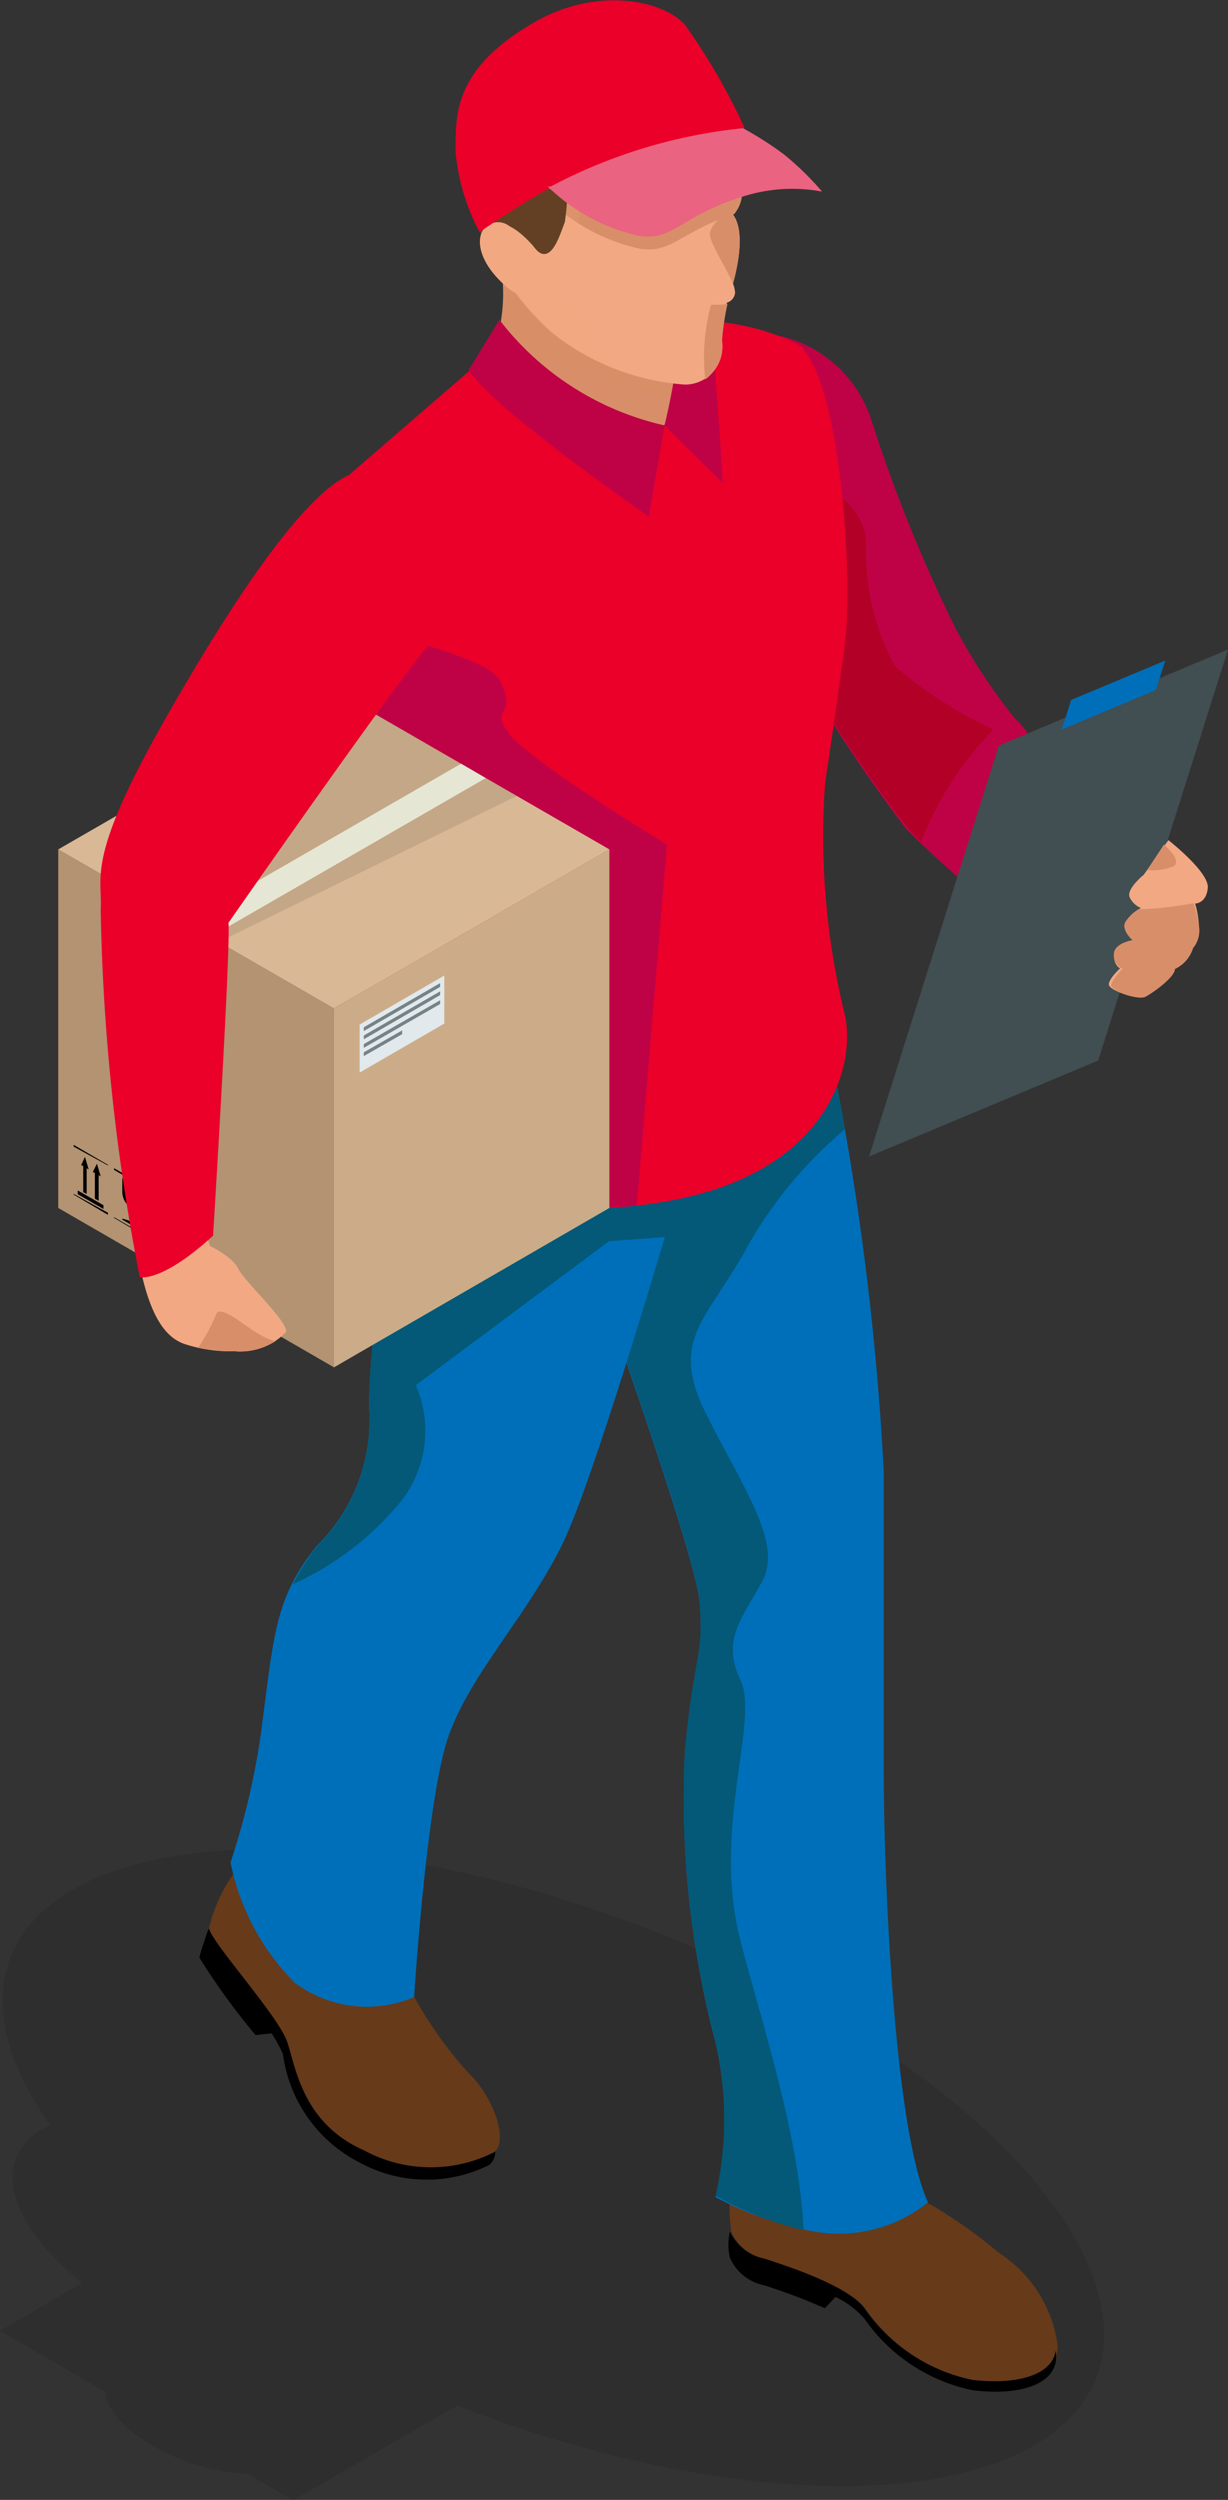
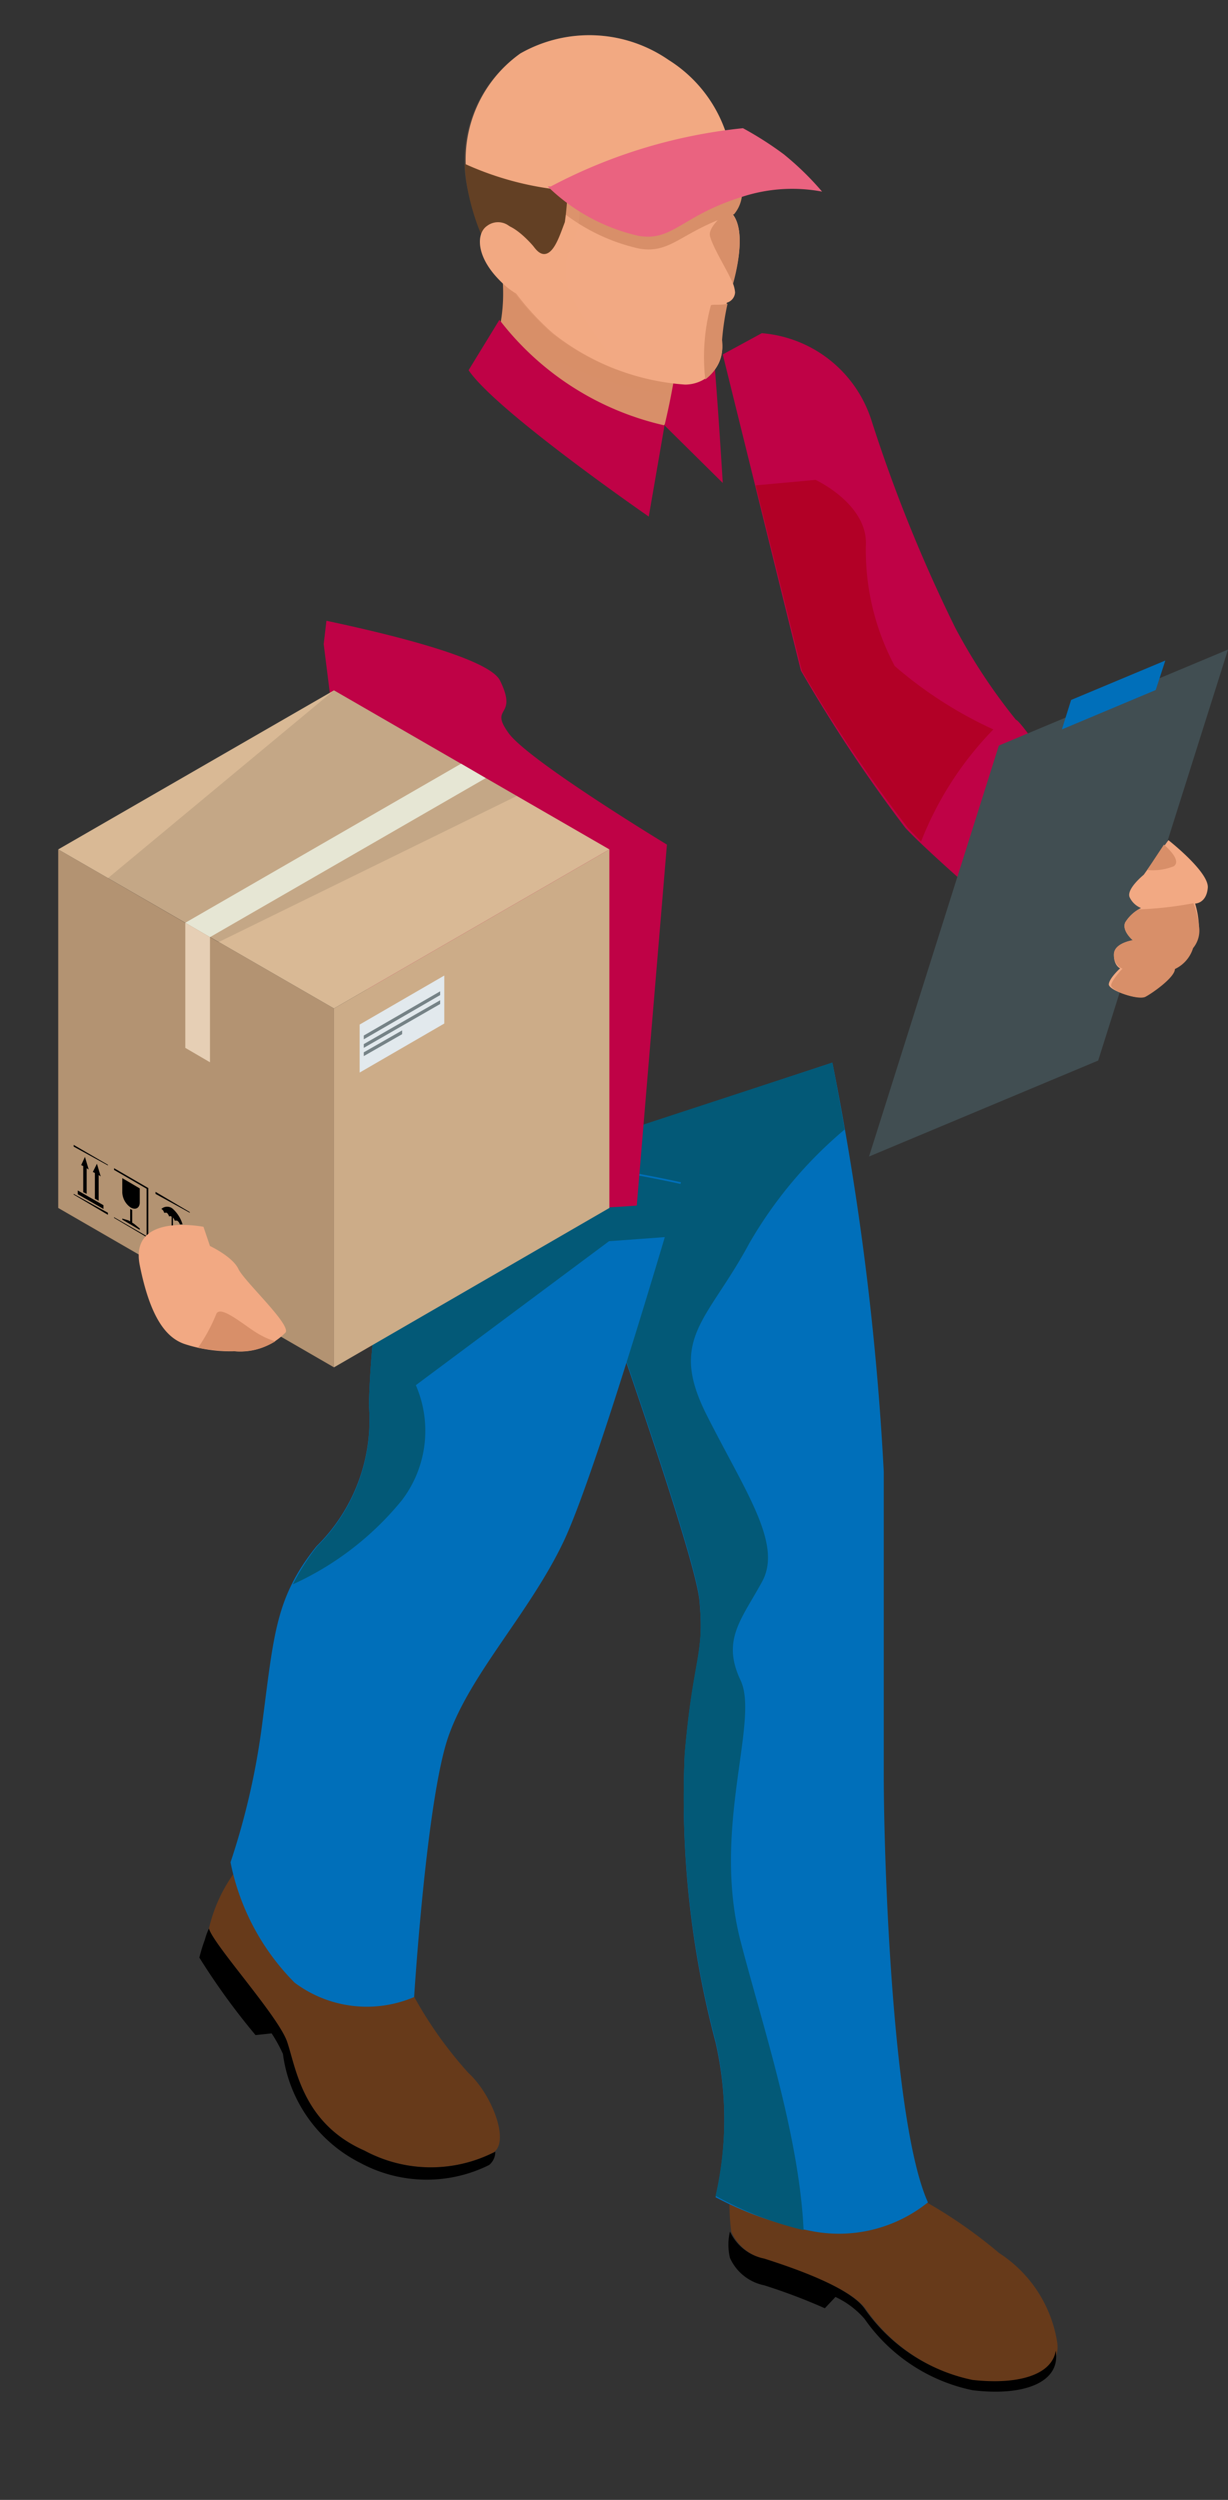
<svg xmlns="http://www.w3.org/2000/svg" viewBox="0 0 35.85 72.93">
  <rect x="0" y="0" width="35.85" height="72.93" fill="#333333" stroke="none" />
  <defs>
    <style>.cls-1{isolation:isolate;}.cls-2{opacity:0.1;}.cls-10,.cls-12,.cls-2{mix-blend-mode:multiply;}.cls-3{fill:#bf0246;}.cls-4{fill:#b20026;}.cls-5{fill:#673a1a;}.cls-6{fill:#006fba;}.cls-7{fill:#035977;}.cls-8{fill:#ea0029;}.cls-10,.cls-9{fill:#d88f69;}.cls-10,.cls-12{opacity:0.15;}.cls-11,.cls-12{fill:#f2a983;}.cls-13{fill:#634024;}.cls-14{fill:#ea6380;}.cls-15{fill:#b39372;}.cls-16{fill:#ccac88;}.cls-17{fill:#d9b995;}.cls-18{fill:#ffffeb;}.cls-19{fill:#e6cfb5;}.cls-20{fill:#e2e9ed;}.cls-21{fill:#758286;}.cls-22{fill:#414e52;}</style>
  </defs>
  <title>delivery-guyAsset 1</title>
  <g class="cls-1">
    <g id="Layer_2" data-name="Layer 2">
      <g id="Layer_1-2" data-name="Layer 1">
-         <path class="cls-2" d="M24,58.7c-7.74-4.47-17.54-6.07-21.88-3.57C-.45,56.62-.52,59.22,1.47,62l-.2.09C-.3,63,.25,64.88,2.4,66.6L0,68l3.08,1.78c0,.47.52,1.07,1.4,1.58a6,6,0,0,0,2.74.81l1.34.77,4.79-2.76c6.55,2.56,13.4,3.15,16.84,1.16C34.52,68.83,31.75,63.18,24,58.7Z" />
        <path class="cls-3" d="M21.1,10.34l1.14-.62a3.67,3.67,0,0,1,3.2,2.54,44.13,44.13,0,0,0,2.45,6.06A16.81,16.81,0,0,0,29.66,21c.19,0,3,4.26,3,4.26l-1.16,3.39s-4.14-3.49-5.07-4.5a43.7,43.7,0,0,1-3.05-4.59Z" />
        <path class="cls-4" d="M23.41,19.57l-1.35-5.41L23.81,14s1.47.68,1.47,1.84a7.17,7.17,0,0,0,.84,3.59A12.06,12.06,0,0,0,29,21.28a9.79,9.79,0,0,0-2.11,3.27l-.38-.39A43.7,43.7,0,0,1,23.41,19.57Z" />
        <path class="cls-5" d="M21.78,62.11a5.47,5.47,0,0,0-.43,3,1.4,1.4,0,0,0,1,.8c.78.25,2.48.82,2.93,1.46a5.1,5.1,0,0,0,3.15,2.08c1.47.18,2.52-.21,2.44-1.07a3.8,3.8,0,0,0-1.7-2.65,14.05,14.05,0,0,0-2.83-1.86,1.74,1.74,0,0,0-1.52,1c-.05.42-.48.27-1.27-.43A11.8,11.8,0,0,1,21.78,62.11Z" />
        <path d="M30.82,68.58c-.11.7-1.09,1-2.43.85a5.1,5.1,0,0,1-3.15-2.08c-.45-.64-2.15-1.21-2.93-1.46a1.4,1.4,0,0,1-1-.79,1.67,1.67,0,0,0,0,.77,1.4,1.4,0,0,0,1,.8,17,17,0,0,1,1.77.67l.31-.33a2.54,2.54,0,0,1,.85.64,5.1,5.1,0,0,0,3.15,2.08c1.47.18,2.52-.21,2.44-1.07A.25.25,0,0,0,30.82,68.58Z" />
        <path class="cls-6" d="M24.3,31a82.71,82.71,0,0,1,1.5,11.93c0,4.34,0,6.06,0,8.79S26.07,62,27.09,64.25a4.15,4.15,0,0,1-3.33.85,10.14,10.14,0,0,1-2.87-1,10.14,10.14,0,0,0,0-4.52,27.76,27.76,0,0,1-.9-8.4c.25-2.87.58-2.83.43-4.48s-4.27-13-4.27-13Z" />
        <path class="cls-7" d="M16.15,33.67,24.3,31s.15.77.36,1.95a12.47,12.47,0,0,0-2.79,3.33c-1.21,2.25-2.37,2.76-1.24,5s2.22,3.76,1.62,4.86-1.19,1.7-.63,2.88-.85,4.33,0,7.61c.62,2.4,1.71,5.64,1.84,8.43a10.11,10.11,0,0,1-2.57-1,10.14,10.14,0,0,0,0-4.52,27.76,27.76,0,0,1-.9-8.4c.25-2.87.58-2.83.43-4.48S16.15,33.67,16.15,33.67Z" />
        <path class="cls-5" d="M10.5,57.47c.3-.31.92-.37,1.43.48a11.81,11.81,0,0,0,1.75,2.53c.67.61,1.22,2,.72,2.32a4.09,4.09,0,0,1-3.76-.06c-1.82-.8-2-2.43-2.26-3.18s-2.17-2.85-2.28-3.3a4.48,4.48,0,0,1,1.4-2.35A16.44,16.44,0,0,0,8,56.63C8.33,57.31,9.78,58.19,10.5,57.47Z" />
        <path d="M14.4,62.8a4.09,4.09,0,0,1-3.76-.06c-1.82-.8-2-2.43-2.26-3.18s-2.17-2.85-2.28-3.3v0a2,2,0,0,0-.12.33,4.71,4.71,0,0,0-.16.52,20.15,20.15,0,0,0,1.64,2.26l.47-.05a4.33,4.33,0,0,1,.33.6,4.17,4.17,0,0,0,2.26,3.18,4.09,4.09,0,0,0,3.76.06.5.5,0,0,0,.18-.39S14.43,62.79,14.4,62.8Z" />
        <path class="cls-6" d="M19.88,34.49S17.44,42.92,16.44,45s-2.71,3.83-3.35,5.66-1,7.6-1,7.6a3.52,3.52,0,0,1-3.49-.42,6.89,6.89,0,0,1-1.87-3.51,21.28,21.28,0,0,0,.94-4.16c.33-2.53.39-3.59,1.57-5.06A5.17,5.17,0,0,0,10.77,41a27.4,27.4,0,0,1,1-6.64C12.28,32.8,19.88,34.49,19.88,34.49Z" />
        <path class="cls-7" d="M9.26,45.11A5.17,5.17,0,0,0,10.77,41a27.4,27.4,0,0,1,1-6.64c.5-1.51,8.1.18,8.1.18s-.17.61-.45,1.55l-1.64.12-5.64,4.2a3.34,3.34,0,0,1-.41,3.36,8.79,8.79,0,0,1-3.18,2.45A6.66,6.66,0,0,1,9.26,45.11Z" />
-         <path class="cls-8" d="M10.21,13.84l3.47-3,6.15-1.47a6.9,6.9,0,0,1,3.44.66c1.24.81,1.66,6.81,1.39,8.8s-.54,3.82-.57,4a21.74,21.74,0,0,0,.58,6.8c.3,1.42-.44,4.18-4.27,5.21s-8.95-.1-8.95-.1l-2-15.94Z" />
        <path class="cls-3" d="M14.6,19.86c.54,1.1-.34.72.25,1.53s4.62,3.25,4.62,3.25l-.88,10.53a25.23,25.23,0,0,1-7.14-.44l-2-15.94.08-.68C10.94,18.41,14.27,19.16,14.6,19.86Z" />
        <path class="cls-9" d="M14.64,7.86a5,5,0,0,1-.19,2.23c-.37.78,1,1.59,2.66,2.3s2,.33,2.29,0c.53-.65.42-2.57.42-2.57Z" />
        <path class="cls-10" d="M20.15,11.57c-.16-.85-.33-1.73-.33-1.73l-5.18-2a5,5,0,0,1-.19,2.23,1.79,1.79,0,0,0,.22,1.35l.83.68s-.05-1.87.95-1.49A9.82,9.82,0,0,0,20.15,11.57Z" />
        <path class="cls-3" d="M19.4,12.41l1.7,1.68s-.18-3-.32-4.35l-.88-.41A20.94,20.94,0,0,1,19.4,12.41Z" />
        <path class="cls-11" d="M15.19,1.56a4.07,4.07,0,0,1,4.33.19,4,4,0,0,1,1.76,2.42c.12.48.26.89.37,1.26s-.26.82-.26.82c.41.51.09,1.73,0,2a.94.94,0,0,1,.07.28.33.33,0,0,1-.24.3,7.62,7.62,0,0,0-.16,1.06A1.09,1.09,0,0,1,20,11.22a7,7,0,0,1-3.86-1.5,7.67,7.67,0,0,1-2.45-4.21A3.81,3.81,0,0,1,15.19,1.56Z" />
        <path class="cls-9" d="M21.65,5.43c-.11-.37-.25-.78-.37-1.26,0,0,0,0,0,0a15.6,15.6,0,0,0-5.19,1.65l-.09,0a5.56,5.56,0,0,0,2.65,1.43c.95.17,1.23-.5,2.78-1A1,1,0,0,0,21.65,5.43Z" />
        <path class="cls-9" d="M21.4,8.28h0c-.16-.39-.56-1-.67-1.38s.88-1,.88-1h0a1.75,1.75,0,0,1-.22.37C21.8,6.76,21.48,8,21.4,8.28Z" />
        <path class="cls-12" d="M15.19,1.56a4.07,4.07,0,0,1,4.33.19,4.11,4.11,0,0,1,1.65,2.06,1.17,1.17,0,0,1-.75.78c-1.14.24-2.22-.11-2.8.06s-.66,1-.71,1.71-.51,1-.36,1.85S17.7,10,18,10.79A7.37,7.37,0,0,1,16.1,9.72a7.67,7.67,0,0,1-2.45-4.21A3.81,3.81,0,0,1,15.19,1.56Z" />
        <path class="cls-13" d="M16.49,6.48c-.13.34-.27.78-.49.9s-.38-.14-.44-.21-1.24-1.44-1.31.11a6.61,6.61,0,0,1-.6-1.77,4.65,4.65,0,0,1-.08-.73,9,9,0,0,0,3,.78A8.59,8.59,0,0,1,16.49,6.48Z" />
        <path class="cls-9" d="M20.59,11.07a5.76,5.76,0,0,1,.16-2.15c0-.06.28,0,.49-.06h0a7.62,7.62,0,0,0-.16,1.06A1.24,1.24,0,0,1,20.59,11.07Z" />
        <path class="cls-11" d="M15.63,8.58c-.14.09-.46.22-1.1-.46s-.62-1.32-.31-1.53a.53.53,0,0,1,.78.16A15.55,15.55,0,0,1,15.63,8.58Z" />
        <path class="cls-12" d="M15.63,8.58c-.14.09-.46.22-1.1-.46s-.62-1.32-.31-1.53a.53.53,0,0,1,.78.16A15.55,15.55,0,0,1,15.63,8.58Z" />
-         <path class="cls-8" d="M14,6.77s1.28-.88,2.13-1.33a15.3,15.3,0,0,1,5.61-1.7A18.17,18.17,0,0,0,20,.73C19.36,0,17.42-.4,15.6.65,13.26,2,13.3,3.31,13.3,4.42A6.16,6.16,0,0,0,14,6.77Z" />
        <path class="cls-14" d="M21.69,3.74a15.3,15.3,0,0,0-5.61,1.7l-.09,0a5.55,5.55,0,0,0,2.65,1.44c1,.17,1.25-.58,3-1.13A4.71,4.71,0,0,1,24,5.59,8.5,8.5,0,0,0,22.88,4.5,9.94,9.94,0,0,0,21.69,3.74Z" />
        <path class="cls-3" d="M14.58,9.33a8.41,8.41,0,0,0,4.82,3.08l-.46,2.66S14.49,12,13.68,10.8Z" />
        <polygon class="cls-15" points="1.7 35.24 9.75 39.89 9.75 29.42 1.7 24.78 1.7 35.24" />
        <polygon class="cls-16" points="9.75 29.42 9.75 39.89 17.79 35.24 17.79 24.78 9.75 29.42" />
        <polygon class="cls-17" points="1.7 24.78 9.75 29.42 17.79 24.78 9.75 20.14 1.7 24.78" />
        <polygon class="cls-18" points="6.13 27.34 14.18 22.7 13.46 22.28 5.41 26.92 6.13 27.34" />
        <polygon class="cls-2" points="3.15 25.62 6.37 27.49 15.09 23.22 9.75 20.14 3.15 25.62" />
        <polygon class="cls-19" points="6.13 30.99 6.13 27.34 5.41 26.92 5.41 30.57 6.13 30.99" />
        <polygon class="cls-20" points="12.97 29.86 10.5 31.29 10.5 29.89 12.97 28.46 12.97 29.86" />
-         <polygon class="cls-21" points="12.85 28.79 10.62 30.08 10.62 29.97 12.85 28.68 12.85 28.79" />
        <polygon class="cls-21" points="12.85 29.03 10.62 30.32 10.62 30.21 12.85 28.92 12.85 29.03" />
        <polygon class="cls-21" points="12.85 29.29 10.62 30.57 10.62 30.46 12.85 29.18 12.85 29.29" />
        <polygon class="cls-21" points="11.74 30.06 10.62 30.7 10.62 30.81 11.74 30.17 11.74 30.06" />
        <path d="M5.05,35.27v0l0,0v0a.25.25,0,0,0-.34,0s0,0,0,0a.15.15,0,0,1,.08.11s0,0,.08,0a.24.24,0,0,1,.07.12s0-.05.08,0a.18.18,0,0,1,.08.11,0,0,0,0,1,.07,0,.18.18,0,0,1,.08.11s0,0,.08,0l0,0A1,1,0,0,0,5.05,35.27Z" />
        <polygon points="5.01 36.24 5.05 36.26 5.05 35.52 5.01 35.49 5.01 36.24" />
        <path d="M4.93,36.33a.2.2,0,0,1-.09-.15l0,0a.26.26,0,0,0,.12.21.07.07,0,0,0,.12-.07l0,0A.05.05,0,0,1,4.93,36.33Z" />
        <path d="M3.57,34.37v.42a.56.56,0,0,0,.25.44c.15.08.26,0,.26-.15v-.41Z" />
        <polygon points="3.86 35.67 3.86 35.3 3.8 35.27 3.8 35.63 3.74 35.6 3.57 35.55 3.57 35.58 4.08 35.88 4.08 35.84 3.91 35.7 3.86 35.67" />
        <polygon points="2.27 34.73 2.27 34.84 3.02 35.27 3.02 35.16 2.27 34.73" />
        <polygon points="2.77 34.97 2.88 35.03 2.88 34.28 2.94 34.32 2.83 33.95 2.71 34.19 2.77 34.22 2.77 34.97" />
        <polygon points="2.43 34.78 2.53 34.83 2.53 34.08 2.59 34.12 2.48 33.75 2.37 33.99 2.43 34.02 2.43 34.78" />
        <path d="M5.54,36.81l-1-.58V34.77l1,.59Zm-1-.6,1,.55V35.38l-1-.55Z" />
        <path d="M4.33,36.12l-1-.59V34.08l1,.58Zm-1-.61.95.55V34.68l-.95-.55Z" />
        <path d="M3.15,35.44l-1-.59V33.4l1,.58Zm-1-.61,1,.55V34l-1-.55Z" />
        <path class="cls-11" d="M5.39,39.21c-.53-.18-1-.75-1.31-2.3s1.86-1.12,1.86-1.12l.19.56s.66.31.83.67,1.52,1.6,1.38,1.85a1.84,1.84,0,0,1-1.49.55A4.29,4.29,0,0,1,5.39,39.21Z" />
-         <path class="cls-8" d="M11,13.84C9.73,13.09,7.13,16.92,4.81,21S3,25.57,2.94,26.53A61,61,0,0,0,4.08,37.26s.63.17,2.14-1.21c0,0,.52-8.41.45-9.13,0,0,5.09-7.3,5.92-8.19S12.72,14.9,11,13.84Z" />
        <path class="cls-9" d="M6.32,38.32c.15-.26.9.43,1.29.63a2,2,0,0,0,.43.18,2,2,0,0,1-1.19.29,6.39,6.39,0,0,1-1.07-.1A5.08,5.08,0,0,0,6.32,38.32Z" />
        <polygon class="cls-22" points="25.37 33.74 32.06 30.94 35.85 18.95 29.16 21.75 25.37 33.74" />
        <polygon class="cls-6" points="31 21.28 31.27 20.42 34.02 19.27 33.74 20.13 31 21.28" />
        <path class="cls-11" d="M33.39,25.52s-.52.42-.41.66a.63.63,0,0,0,.33.31,1.17,1.17,0,0,0-.46.42c-.11.24.22.52.22.52s-.54.08-.55.41.18.41.18.41-.31.28-.33.46.83.46,1,.36.85-.57.86-.81a1,1,0,0,0,.53-.61A.8.8,0,0,0,35,27a2.63,2.63,0,0,0-.11-.64s.33,0,.37-.46-1.15-1.39-1.15-1.39Z" />
        <path class="cls-9" d="M34.27,25.27a1.63,1.63,0,0,1-.78.11l.49-.74C34.17,24.81,34.47,25.12,34.27,25.27Z" />
        <path class="cls-9" d="M32.52,27.84c0-.33.55-.41.55-.41s-.33-.28-.22-.52a1.08,1.08,0,0,1,.39-.38h0a10.49,10.49,0,0,0,1.6-.18A2.63,2.63,0,0,1,35,27a.8.8,0,0,1-.17.66,1,1,0,0,1-.53.61c0,.24-.65.7-.86.81s-1.06-.18-1-.36.33-.46.33-.46S32.51,28.17,32.52,27.84Z" />
      </g>
    </g>
  </g>
</svg>